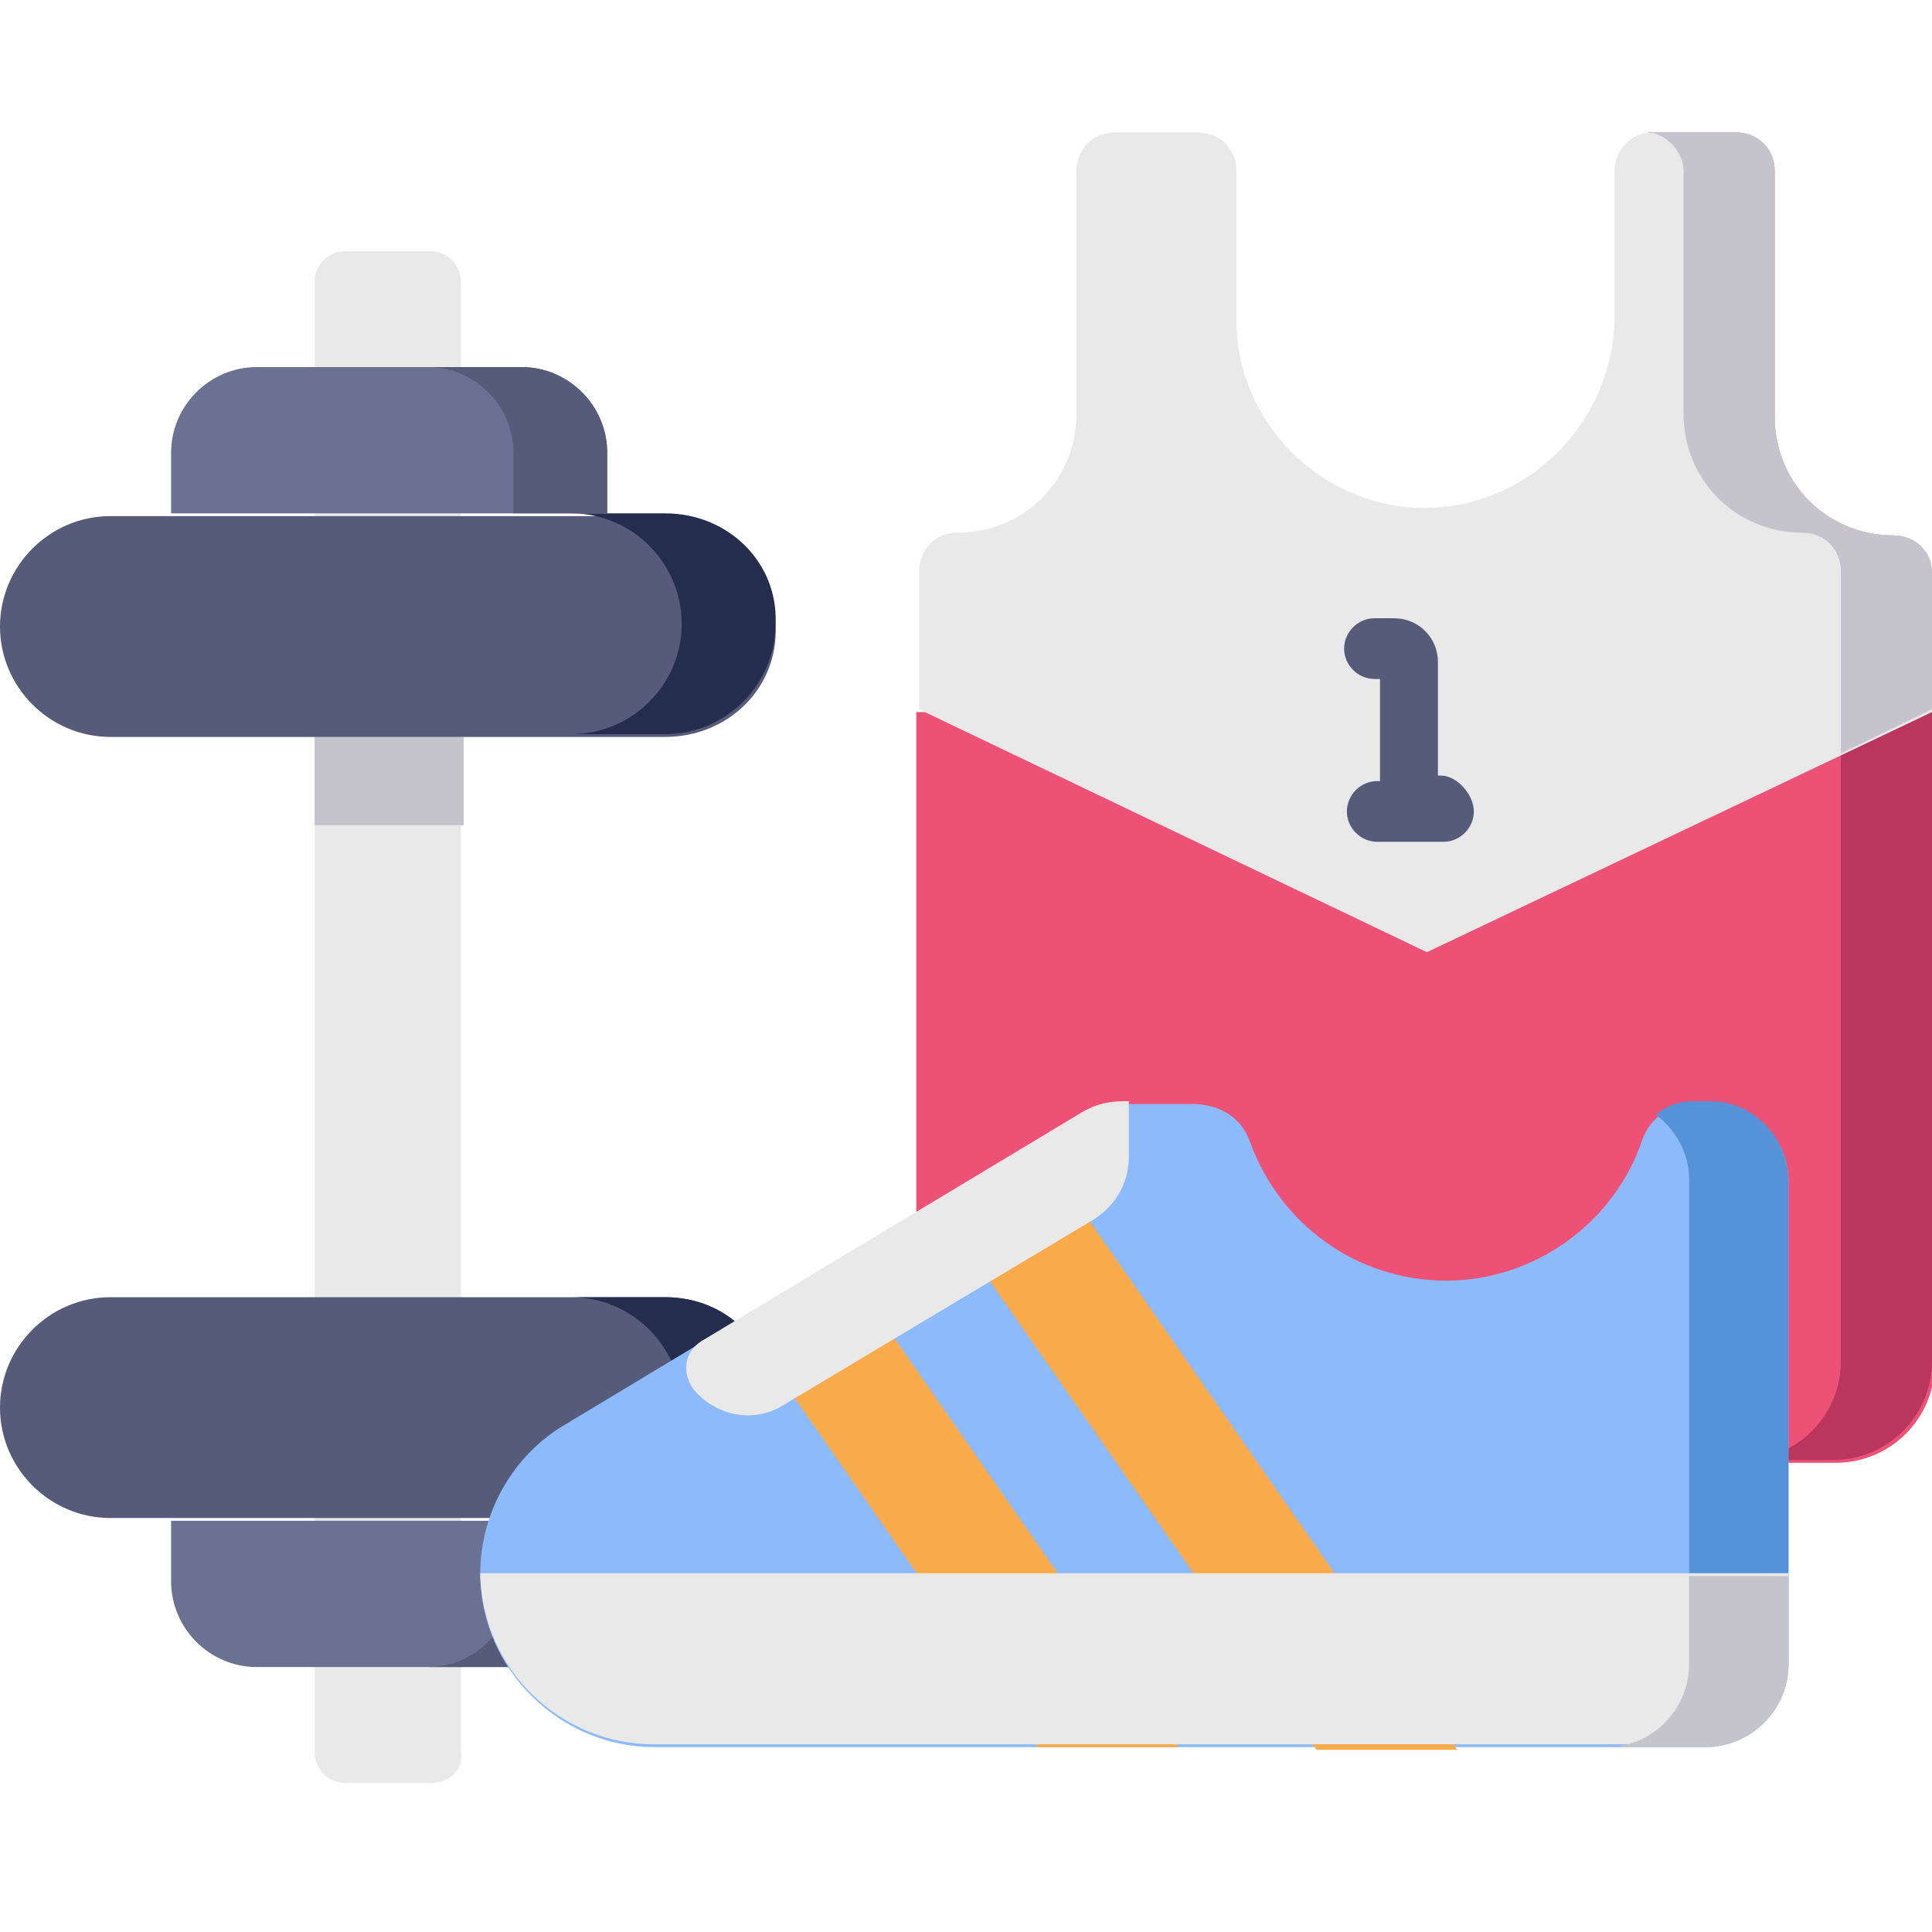
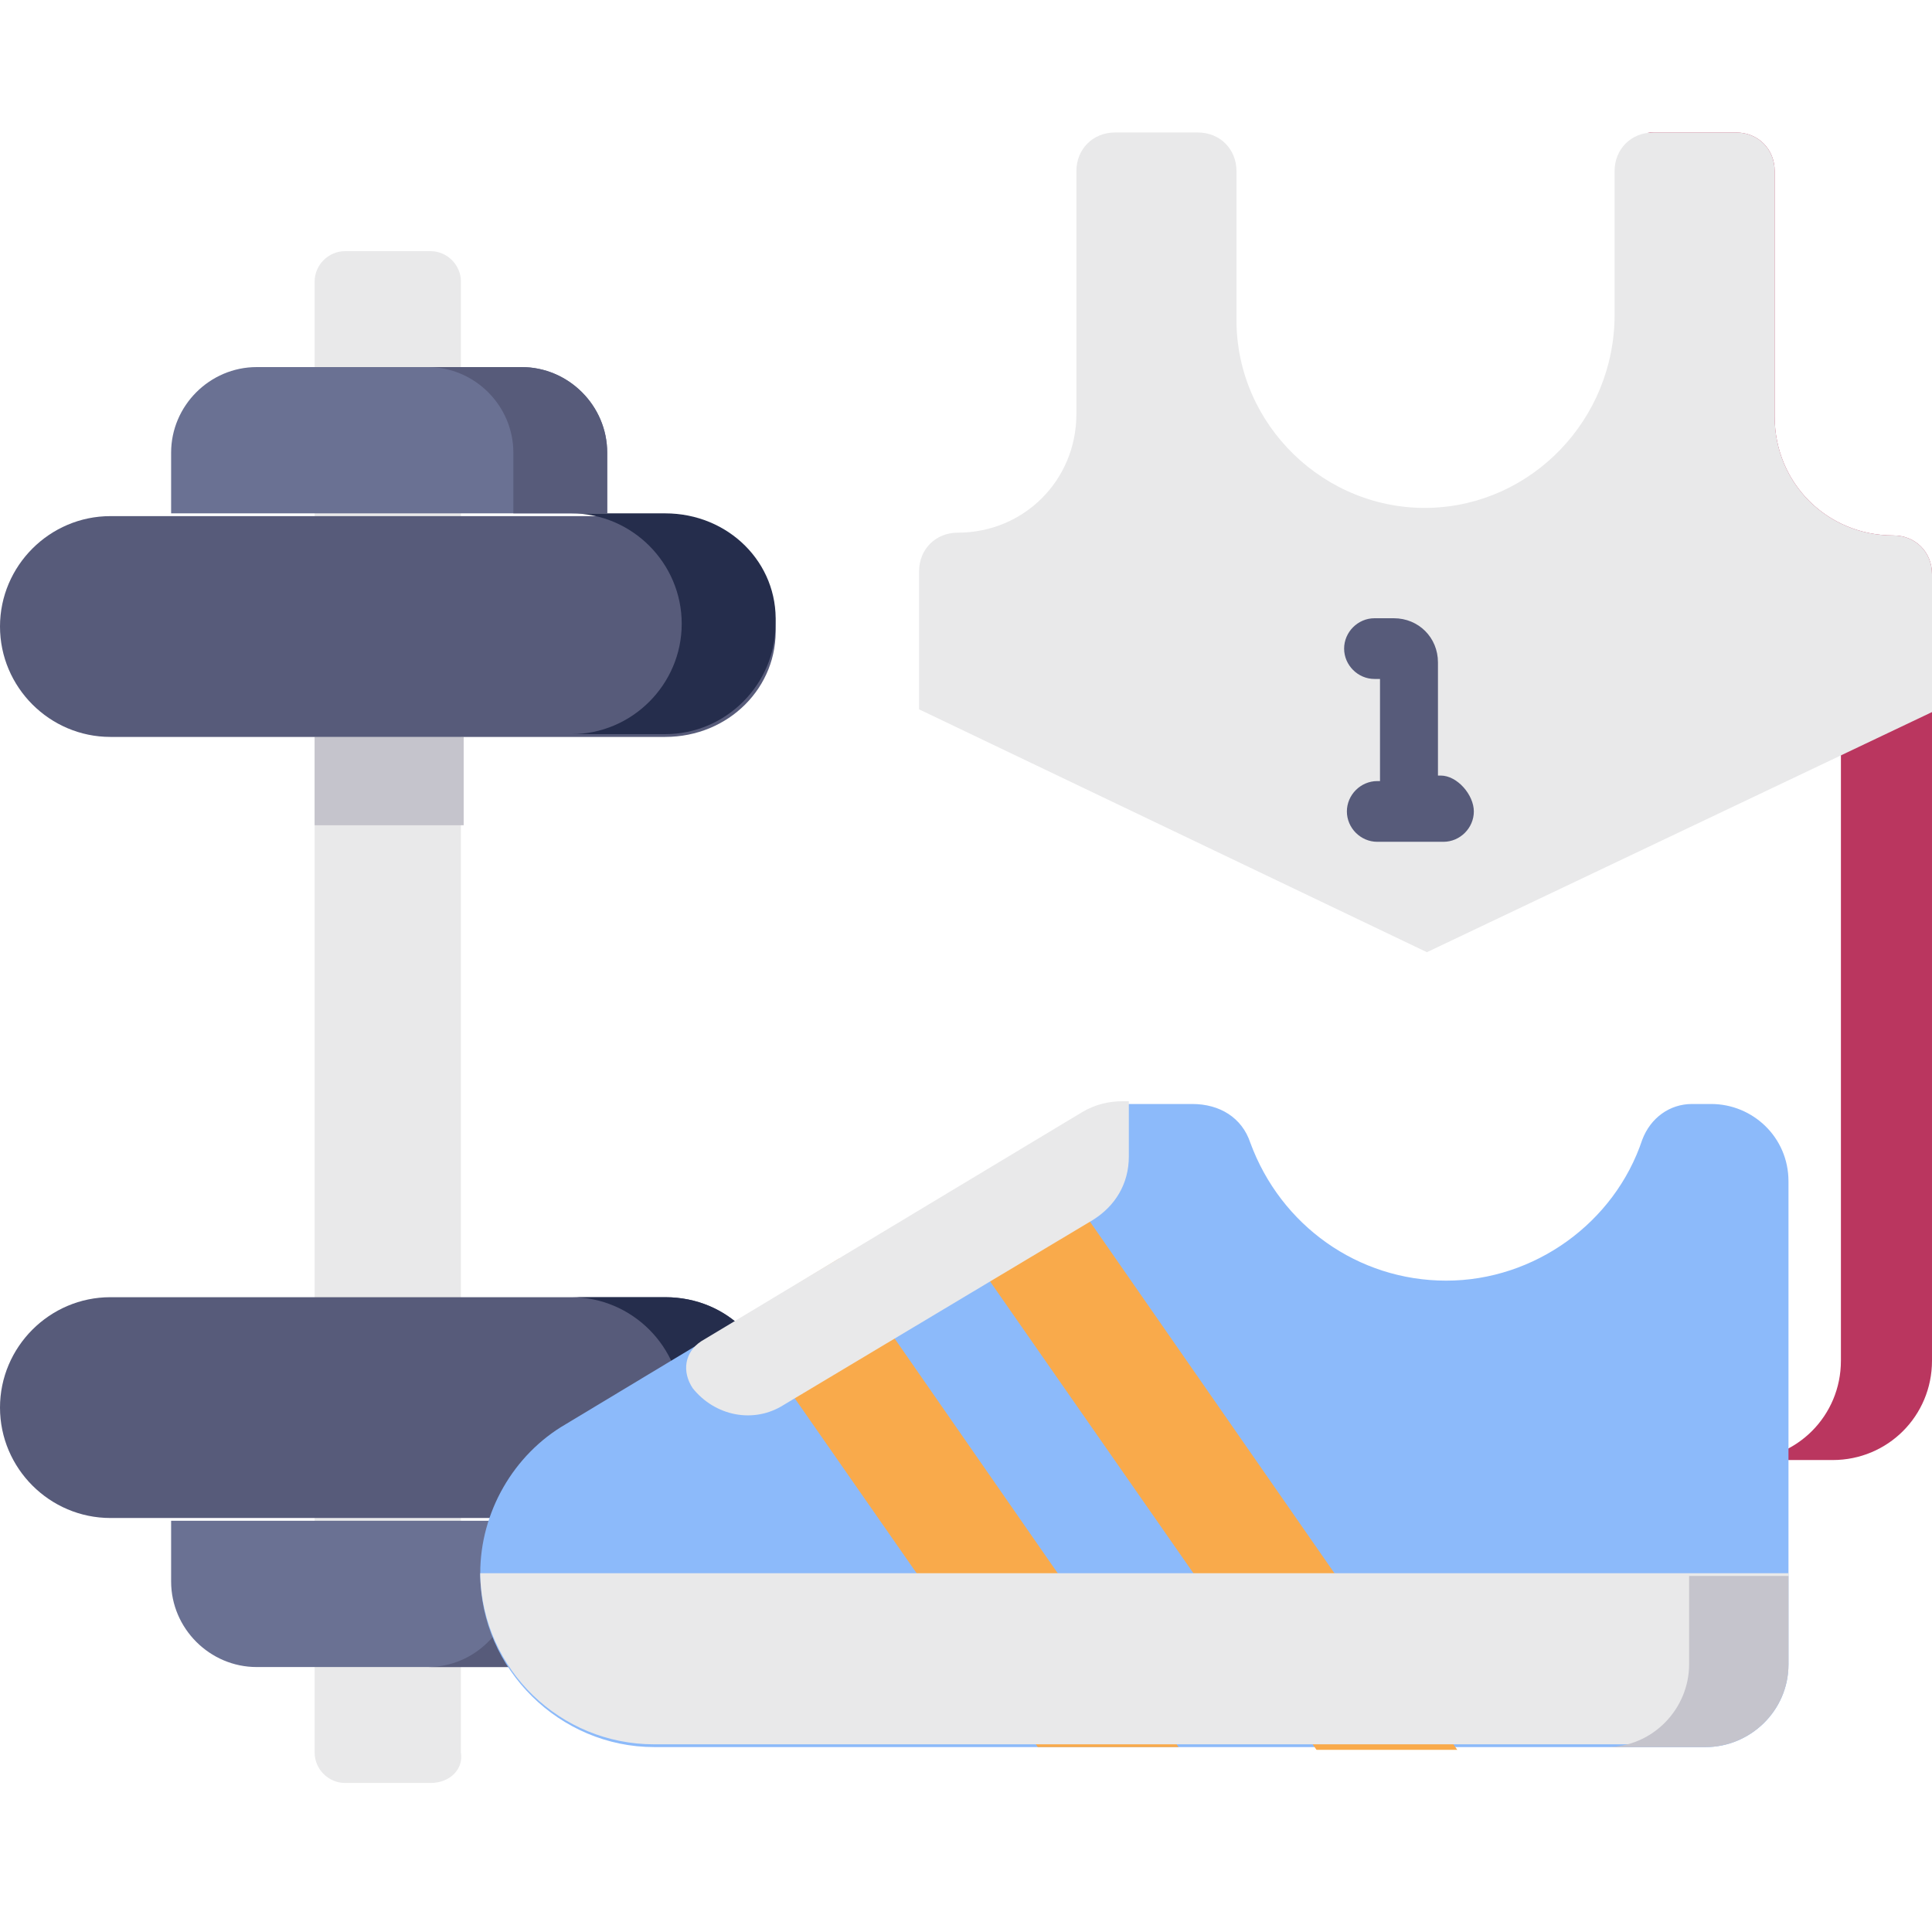
<svg xmlns="http://www.w3.org/2000/svg" id="Layer_1" x="0px" y="0px" width="70px" height="70px" viewBox="0 0 70 70" style="enable-background:new 0 0 70 70;" xml:space="preserve">
  <style type="text/css">	.st0{fill:#ED5176;}	.st1{fill:#BA365F;}	.st2{fill:#E9E9EA;}	.st3{fill:#C5C4CC;}	.st4{fill:#575B7A;}	.st5{fill:#6A7193;}	.st6{fill:#252D4C;}	.st7{fill:#8CBAFA;}	.st8{fill:#5692D8;}	.st9{fill:#F9AA4B;}</style>
  <g>
-     <path class="st0" d="M33.2,25.8v23.6c0,2,1.6,3.6,3.6,3.6h29.7c2,0,3.6-1.6,3.6-3.6V25.8H33.2z" />
    <path class="st1" d="M68.6,19.4c-2.4,0-4.3-1.9-4.3-4.3V6.2c0-0.8-0.6-1.4-1.4-1.4h-3c-0.1,0-0.1,0-0.2,0C60.4,4.9,61,5.5,61,6.2  v8.8c0,2.4,1.9,4.3,4.3,4.3c0.8,0,1.4,0.6,1.4,1.4v28.6c0,2-1.6,3.6-3.6,3.6h3.3c2,0,3.6-1.6,3.6-3.6V20.8  C70,20,69.4,19.4,68.6,19.4z" />
    <path class="st2" d="M68.6,19.4c-2.4,0-4.3-1.9-4.3-4.3V6.2c0-0.8-0.6-1.4-1.4-1.4h-3c-0.8,0-1.4,0.6-1.4,1.4v5.2  c0,3.8-3,6.9-6.7,7c-3.8,0.1-7-3-7-6.8V6.2c0-0.8-0.6-1.4-1.4-1.4h-3c-0.8,0-1.4,0.6-1.4,1.4v8.8c0,2.4-1.9,4.3-4.3,4.3  c-0.8,0-1.4,0.6-1.4,1.4v5l18.4,8.8L70,25.8v-5C70,20,69.4,19.4,68.6,19.4z" />
-     <path class="st3" d="M68.6,19.4c-2.4,0-4.3-1.9-4.3-4.3V6.2c0-0.8-0.6-1.4-1.4-1.4h-3c0,0,0,0,0,0c0,0,0,0,0,0c0,0-0.1,0-0.1,0  C60.4,4.9,61,5.5,61,6.2v8.8c0,2.4,1.9,4.3,4.3,4.3c0.8,0,1.4,0.6,1.4,1.4v6.6l3.3-1.6v-5C70,20,69.4,19.4,68.6,19.4z" />
    <path class="st2" d="M15.6,64.6h-3.1c-0.6,0-1.1-0.5-1.1-1.1V10.2c0-0.6,0.5-1.1,1.1-1.1h3.1c0.6,0,1.1,0.5,1.1,1.1v53.3  C16.8,64.1,16.3,64.6,15.6,64.6z" />
    <path class="st3" d="M11.4,26.7h5.4v3.2h-5.4V26.7z" />
    <path class="st4" d="M24.1,26.7H4c-2.2,0-4-1.8-4-4c0-2.2,1.8-4,4-4h20.1c2.2,0,4,1.8,4,4C28.2,24.9,26.4,26.7,24.1,26.7z" />
    <path class="st5" d="M18.9,13.3H9.3c-1.7,0-3.1,1.4-3.1,3.1v2.2H22v-2.2C22,14.7,20.6,13.3,18.9,13.3z" />
    <path class="st4" d="M24.1,47H4c-2.2,0-4,1.8-4,4s1.8,4,4,4h20.1c2.2,0,4-1.8,4-4S26.4,47,24.1,47z" />
    <path class="st6" d="M24.1,18.6h-3.4c2.2,0,4,1.8,4,4c0,2.2-1.8,4-4,4h3.4c2.2,0,4-1.8,4-4C28.2,20.4,26.4,18.6,24.1,18.6z" />
    <path class="st6" d="M24.1,47h-3.4c2.2,0,4,1.8,4,4s-1.8,4-4,4h3.4c2.2,0,4-1.8,4-4S26.4,47,24.1,47z" />
    <path class="st5" d="M18.9,60.4H9.3c-1.7,0-3.1-1.4-3.1-3.1v-2.2H22v2.2C22,59,20.6,60.4,18.9,60.4z" />
    <path class="st4" d="M18.9,13.3h-3.4c1.7,0,3.1,1.4,3.1,3.1v2.2H22v-2.2C22,14.7,20.6,13.3,18.9,13.3z" />
    <path class="st4" d="M18.6,55.1v2.2c0,1.7-1.4,3.1-3.1,3.1h3.4c1.7,0,3.1-1.4,3.1-3.1v-2.2H18.6z" />
    <path class="st7" d="M23.7,63.3h38.1c1.6,0,3-1.3,3-3V42.8c0-1.6-1.3-2.8-2.8-2.8h-0.7c-0.8,0-1.5,0.5-1.8,1.3  c-1,3-3.9,5.1-7.1,5.1c-3.2,0-6-2-7.1-5c-0.3-0.9-1.1-1.4-2.1-1.4h-2.6c-0.5,0-1,0.1-1.5,0.4L20.5,51.6c-1.9,1.1-3.1,3.2-3.1,5.4  C17.4,60.5,20.3,63.3,23.7,63.3z" />
-     <path class="st8" d="M62,39.9h-0.7c-0.5,0-1,0.2-1.3,0.5c0.7,0.5,1.2,1.4,1.2,2.3v17.5c0,1.6-1.3,3-3,3h3.6c1.6,0,3-1.3,3-3V42.8  C64.8,41.2,63.5,39.9,62,39.9z" />
    <path class="st9" d="M37.5,41.4l-3.6,2.2l13.8,19.8h5.1L37.5,41.4z" />
    <path class="st9" d="M37.6,63.3h5.1L30.4,45.6l-3.6,2.2L37.6,63.3z" />
    <path class="st2" d="M17.4,57.1c0.1,3.4,2.9,6.1,6.3,6.1h38.1c1.6,0,3-1.3,3-3v-3.2H17.4z" />
    <path class="st3" d="M61.2,60.3c0,1.6-1.3,3-3,3h3.6c1.6,0,3-1.3,3-3v-3.2h-3.6V60.3z" />
    <path class="st2" d="M28.4,50.9l11.2-6.7c0.8-0.5,1.3-1.3,1.3-2.3v-2h-0.2c-0.5,0-1,0.1-1.5,0.4l-13.8,8.3  c-0.6,0.4-0.7,1.1-0.3,1.7C25.9,51.3,27.3,51.6,28.4,50.9z" />
    <path class="st4" d="M52.2,28.1h-0.1V24c0-0.9-0.7-1.6-1.6-1.6h-0.7c-0.6,0-1.1,0.5-1.1,1.1s0.5,1.1,1.1,1.1H50v3.7h-0.1  c-0.6,0-1.1,0.5-1.1,1.1s0.5,1.1,1.1,1.1h2.4c0.6,0,1.1-0.5,1.1-1.1S52.8,28.1,52.2,28.1z" />
  </g>
</svg>